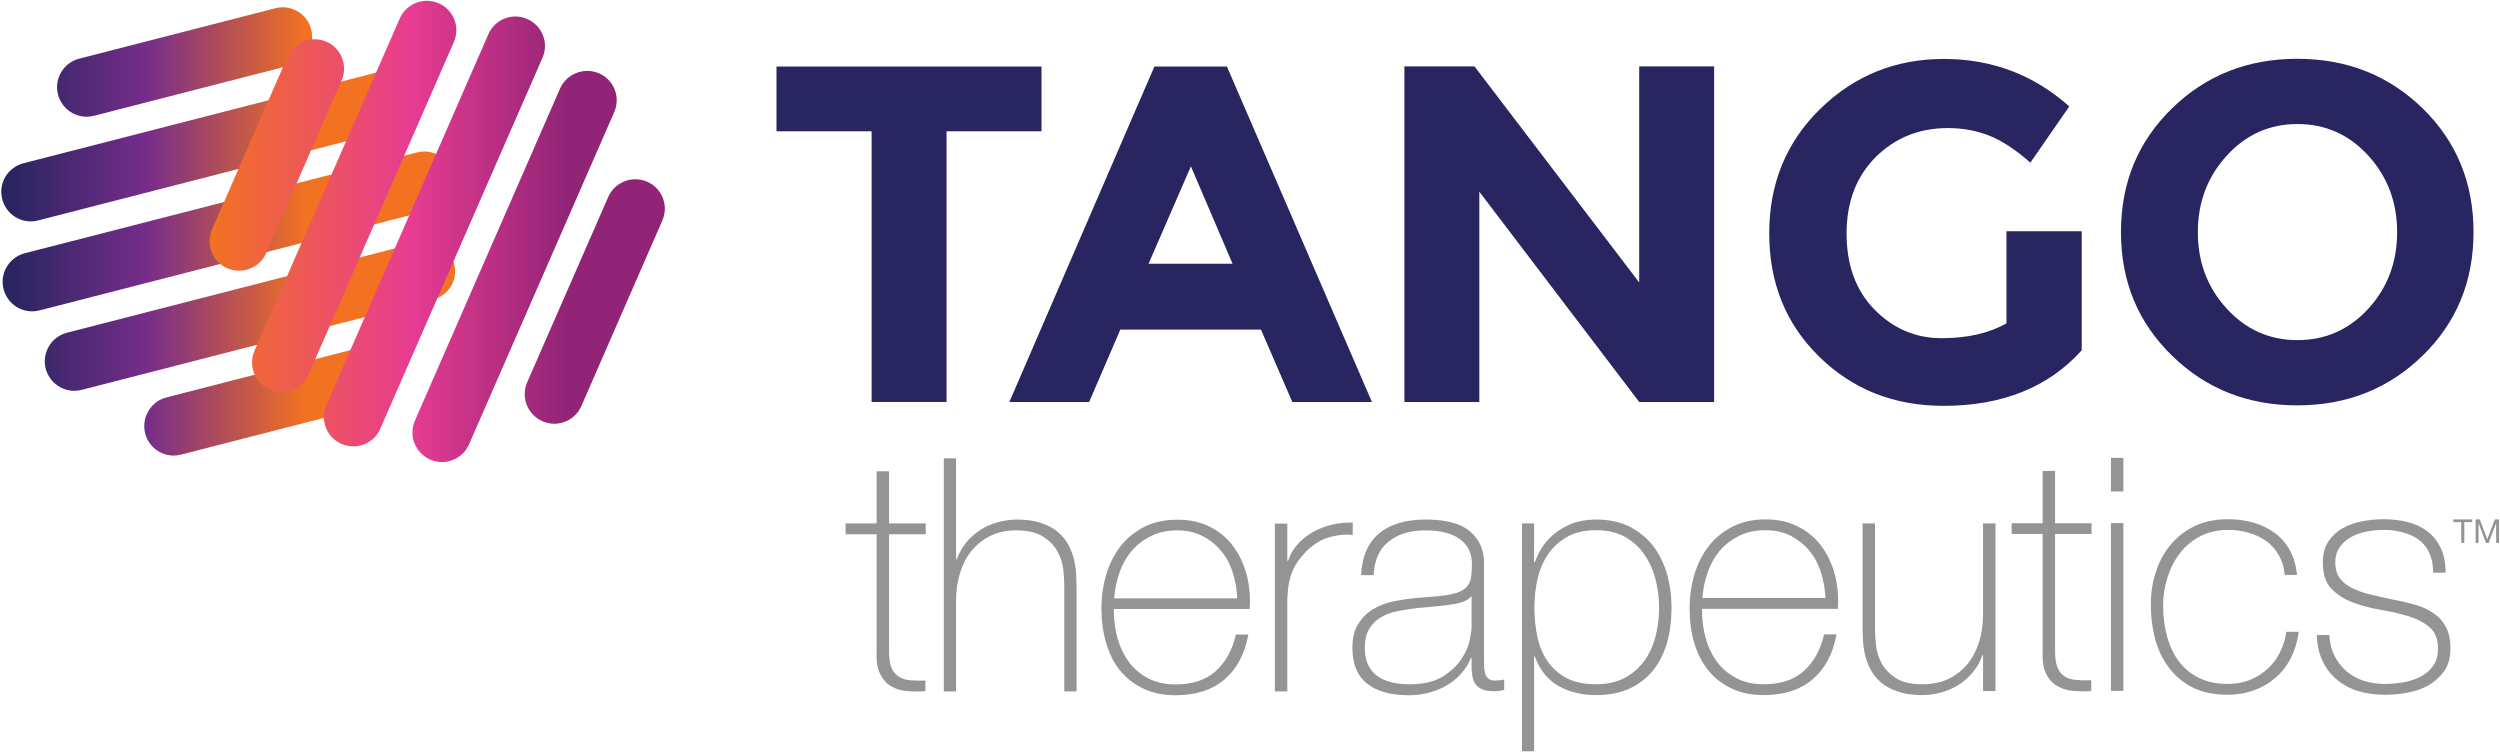
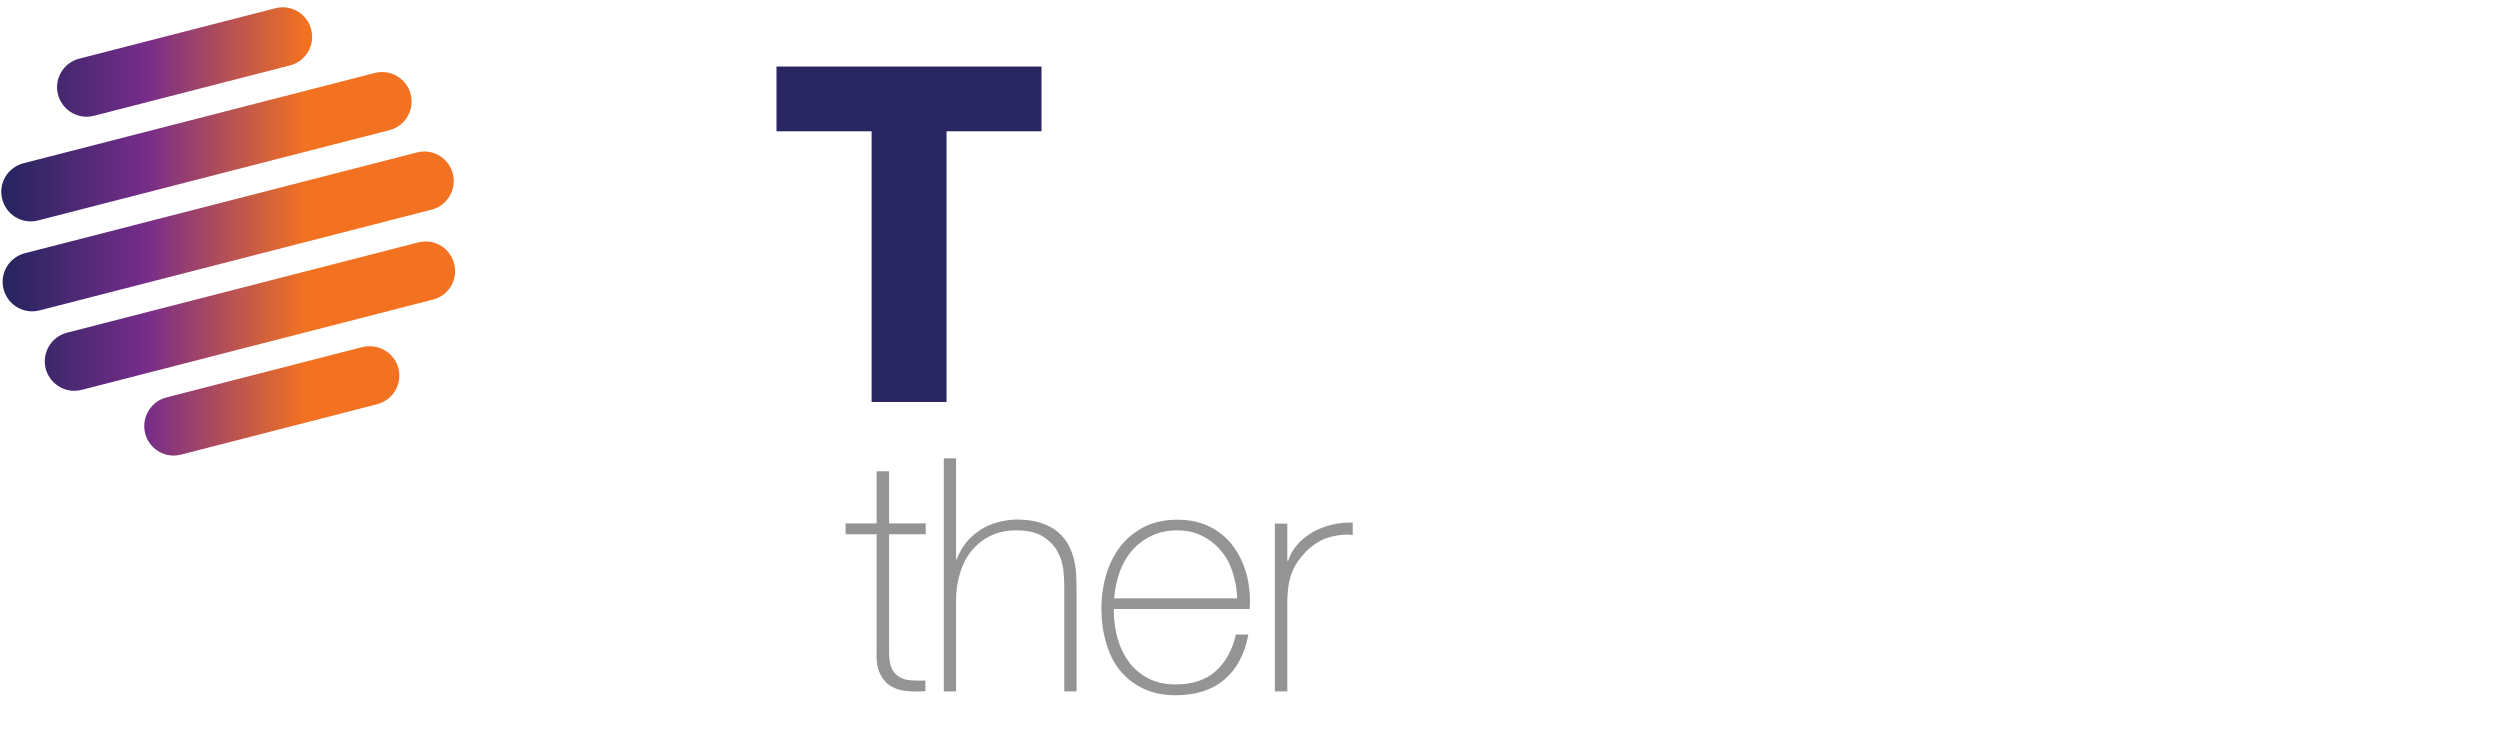
<svg xmlns="http://www.w3.org/2000/svg" version="1.2" viewBox="0 0 1548 466" width="1548" height="466">
  <defs>
    <linearGradient id="P" gradientUnits="userSpaceOnUse" />
    <linearGradient id="g1" x2="1" href="#P" gradientTransform="matrix(281.043,0,0,277.616,.783,143.306)">
      <stop stop-color="#282560" />
      <stop offset=".02" stop-color="#282560" />
      <stop offset=".32" stop-color="#762d8a" />
      <stop offset=".67" stop-color="#f27221" />
      <stop offset="1" stop-color="#f27221" />
    </linearGradient>
    <linearGradient id="g2" x2="1" href="#P" gradientTransform="matrix(281.877,0,0,285.593,129.789,142.058)">
      <stop stop-color="#f27221" />
      <stop offset=".44" stop-color="#e83c91" />
      <stop offset=".78" stop-color="#922477" />
      <stop offset="1" stop-color="#922477" />
    </linearGradient>
  </defs>
  <style>.a{fill:url(#g1)}.b{fill:url(#g2)}.c{fill:#282560}.d{fill:#949494}</style>
  <path class="a" d="m170.5 5.1l-121.4 31.2c-9.8 2.5-15.7 12.5-13.2 22.2 2.2 8.3 9.6 13.8 17.7 13.8q2.3 0 4.6-0.6l121.4-31.2c9.8-2.5 15.6-12.5 13.1-22.2-2.1-8.3-9.5-13.8-17.7-13.8q-2.2 0-4.5 0.6zm61.5 40.1l-217.5 55.9c-9.8 2.5-15.7 12.5-13.1 22.2 2.1 8.3 9.5 13.8 17.7 13.8q2.2 0 4.5-0.6l217.5-55.9c9.8-2.5 15.7-12.5 13.2-22.2-2.1-8.3-9.6-13.8-17.7-13.8q-2.3 0-4.6 0.6zm26.2 49.2l-242.8 62.4c-9.8 2.5-15.7 12.5-13.2 22.2 2.1 8.3 9.6 13.8 17.7 13.8q2.3 0 4.6-0.6l242.8-62.4c9.7-2.5 15.6-12.5 13.1-22.2-2.1-8.3-9.5-13.8-17.7-13.8q-2.3 0-4.5 0.6zm0.8 55.7l-217.5 55.9c-9.8 2.5-15.7 12.5-13.2 22.3 2.2 8.2 9.6 13.7 17.7 13.7q2.3 0 4.6-0.6l217.5-55.9c9.8-2.5 15.7-12.4 13.1-22.2-2.1-8.3-9.5-13.8-17.6-13.8q-2.3 0-4.6 0.6zm-34.6 64.8l-121.4 31.2c-9.7 2.5-15.6 12.5-13.1 22.3 2.1 8.2 9.5 13.7 17.7 13.7q2.2 0 4.5-0.6l121.4-31.2c9.8-2.5 15.7-12.5 13.2-22.2-2.1-8.3-9.6-13.7-17.7-13.7q-2.3-0.1-4.6 0.5z" />
-   <path class="b" d="m247.5 11.5l-89.9 205.6c-4 9.3 0.2 20.1 9.5 24.1 2.3 1 4.8 1.5 7.3 1.5 7 0 13.7-4 16.7-10.9l89.9-205.7c4.1-9.3-0.1-20-9.4-24.1-2.4-1-4.8-1.5-7.3-1.5-7 0-13.8 4.1-16.8 11zm54.9 9.7l-100.3 229.6c-4.1 9.2 0.1 20 9.4 24.1 2.4 1 4.9 1.5 7.3 1.5 7 0 13.8-4.1 16.7-11l100.4-229.6c4.1-9.2-0.2-20-9.4-24-2.4-1.1-4.9-1.6-7.3-1.6-7.1 0-13.8 4.1-16.8 11zm-124.4 14l-46.7 106.9c-4 9.2 0.2 20 9.4 24 2.4 1 4.9 1.5 7.4 1.5 7 0 13.7-4 16.7-10.9l46.7-106.9c4.1-9.2-0.2-20-9.4-24-2.4-1-4.9-1.5-7.3-1.5-7 0-13.8 4-16.8 10.9zm168.8 19.6l-89.9 205.7c-4 9.3 0.2 20 9.5 24.1 2.3 1 4.8 1.5 7.3 1.5 7 0 13.7-4.1 16.7-10.9l89.9-205.7c4.1-9.3-0.1-20.1-9.4-24.1-2.4-1-4.8-1.5-7.3-1.5-7 0-13.8 4.1-16.8 10.9zm29.8 67.2l-50.2 114.8c-4 9.2 0.2 20 9.5 24 2.4 1.1 4.8 1.6 7.3 1.6 7 0 13.7-4.1 16.8-11l50.1-114.8c4.1-9.3-0.1-20-9.4-24.1-2.4-1-4.9-1.5-7.3-1.5-7 0-13.8 4.1-16.8 11z" />
  <path class="c" d="m586.1 81.3v167.6h-46.4v-167.6h-58.9v-40.1h164.1v40.1z" />
-   <path fill-rule="evenodd" class="c" d="m800.2 248.9l-19.4-44.8h-87.1l-19.3 44.8h-49.4l89.8-207.7h44.9l89.8 207.7zm-62.8-145.9l-26.2 60.3h52zm277.6-61.9h46.4v207.8h-46.4l-99-130.2v130.2h-46.4v-207.8h43.4l102 133.8zm227.4 102.1h46.6v73.7q-30.9 34.4-85.6 34.4-45.8 0-76.8-30.3-31.1-30.3-31.1-76.5 0-46.2 31.6-77.1 31.7-30.9 76.5-30.9 44.7 0 77.7 29.4l-24.1 34.8q-13.9-12.2-25.7-16.8-11.7-4.6-25.4-4.6-26.5 0-44.6 17.9-18.1 18-18.1 47.4 0 29.5 17.3 47.1 17.4 17.7 41.5 17.7 24.1 0 40.2-9.2zm257.7 77q-31.6 30.8-77.6 30.8-46.1 0-77.6-30.8-31.6-30.7-31.6-76.5 0-45.8 31.6-76.6 31.5-30.7 77.6-30.7 46 0 77.6 30.7 31.5 30.8 31.5 76.6 0 45.8-31.5 76.5zm-15.8-76.4q0-27.8-17.8-47.4-17.9-19.6-43.9-19.6-26 0-43.8 19.6-17.9 19.6-17.9 47.4 0 27.8 17.9 47.3 17.8 19.5 43.8 19.5 26 0 43.9-19.5 17.8-19.5 17.8-47.3z" />
  <path fill-rule="evenodd" class="d" d="m573.2 330.8h-22.7v72.6q0 6.2 1.4 9.9 1.5 3.6 4.4 5.5 2.9 2 7.1 2.4 4.1 0.4 9.6 0.2v6.6q-5.9 0.4-11.5-0.1-5.5-0.5-9.8-3-4.2-2.5-6.7-7.6-2.6-5-2.2-13.9v-72.6h-19.2v-6.7h19.2v-32.3h7.7v32.3h22.7zm18.8-47v62.6h0.4q2.1-5.8 5.8-10.4 3.7-4.5 8.7-7.8 4.9-3.2 10.8-4.8 5.9-1.6 11.9-1.7 9.1 0 15.5 2.3 6.4 2.2 10.4 5.8 4.1 3.7 6.4 8.2 2.3 4.6 3.3 9.2 1 4.7 1.2 9 0.2 4.4 0.2 7.6v64.3h-7.6v-65.7q0-3.9-0.6-9.7-0.7-5.9-3.6-11.2-2.9-5.4-8.9-9.2-6-3.9-16.5-3.9-8.9 0-15.7 3.2-6.9 3.3-11.8 9.1-4.8 5.7-7.3 13.7-2.6 8-2.6 17.5v56.2h-7.6v-144.3zm97.7 93.3v1.2q0 9.1 2.4 17.4 2.5 8.3 7.2 14.6 4.8 6.2 12 9.9 7.2 3.6 16.7 3.6 15.6 0 24.7-8.2 9.2-8.2 12.6-22.7h7.7q-3.4 18.2-14.9 27.9-11.4 9.7-30.2 9.7-11.5 0-20.1-4.2-8.6-4.1-14.4-11.3-5.7-7.1-8.5-17-2.9-9.8-2.9-21.1 0-10.9 2.9-20.9 3-10 8.8-17.6 5.9-7.6 14.7-12.1 8.8-4.5 20.7-4.5 10.9 0 19.3 4 8.4 4 14.1 11 5.6 7 8.6 16.2 2.9 9.2 2.9 19.7 0 1-0.1 2.3-0.1 1.3-0.1 2.1zm76.4-6.6q-0.4-8.5-2.8-16.1-2.4-7.6-7.2-13.3-4.8-5.8-11.6-9.2-6.8-3.5-15.5-3.5-9.3 0-16.4 3.6-7.1 3.5-12 9.3-4.8 5.7-7.5 13.4-2.6 7.7-3.2 15.8zm31-23.3h0.6q1.4-5 5.2-9.5 3.7-4.4 9.1-7.7 5.3-3.2 11.9-4.9 6.6-1.7 13.7-1.5v7.7q-6.1-0.9-13.9 1.2-7.8 2-14.9 8.9-2.8 3-4.9 5.8-2.1 2.9-3.5 6.3-1.5 3.4-2.3 7.7-0.8 4.2-1 10.1v56.8h-7.7v-103.9h7.7z" />
-   <path fill-rule="evenodd" class="d" d="m911.2 407.4h-0.4q-1.8 4.7-5.3 8.8-3.4 4.2-8.4 7.4-4.9 3.2-11.2 5-6.3 1.9-13.7 1.9-16.6 0-25.7-7.2-9.1-7.2-9.1-22.2 0-9.1 3.6-14.8 3.7-5.8 9.2-9.1 5.6-3.3 12.4-4.8 6.7-1.4 13-2l11.9-1q8.3-0.6 13.1-1.9 4.7-1.3 7.1-3.6 2.5-2.4 3.1-6 0.6-3.6 0.6-9.1 0-4.2-1.6-7.9-1.6-3.6-5.1-6.5-3.4-2.8-8.9-4.4-5.4-1.6-13.3-1.6-14 0-22.6 6.9-8.6 6.8-9.4 20.8h-7.7q0.8-17.2 11.1-25.8 10.2-8.6 29-8.6 18.8 0 27.4 7.4 8.6 7.4 8.6 19.3v60.4q0 2.2 0.1 4.5 0.1 2.2 0.7 4 0.6 1.8 2 2.9 1.4 1.2 4.1 1.2 2 0 5.6-0.6v6.4q-3 0.8-6.3 0.8-4.6 0-7.3-1.2-2.8-1.2-4.2-3.2-1.4-2-1.9-4.8-0.5-2.7-0.5-5.9zm0-38.4q-2.8 3.4-8.6 4.6-5.8 1.2-12.8 1.8l-13 1.2q-5.6 0.7-11.3 1.8-5.7 1.1-10.2 3.7-4.6 2.6-7.4 7.2-2.8 4.5-2.8 11.8 0 11.5 7.2 17.1 7.3 5.5 20.1 5.5 13.1 0 20.8-4.7 7.7-4.8 11.7-10.9 4.1-6.2 5.2-11.9 1.1-5.8 1.1-7.8zm38.7-21.1h0.6q1.2-3.8 4-8.4 2.9-4.7 7.5-8.6 4.7-4 11.2-6.6 6.6-2.6 15.1-2.6 11.9 0 20.7 4.4 8.8 4.5 14.6 11.9 5.7 7.5 8.6 17.4 2.8 9.9 2.8 20.8 0 12-2.8 21.9-2.9 9.9-8.6 17-5.8 7.2-14.6 11.3-8.8 4-20.8 4-13 0-23.1-5.6-10.1-5.7-14.8-18.4h-0.4v58.8h-7.5v-141.1h7.5zm38.3 75.8q10.1 0 17.5-3.8 7.4-3.9 12.2-10.4 4.8-6.4 7.1-15 2.3-8.6 2.3-18.3 0-8.9-2.2-17.5-2.2-8.6-6.9-15.3-4.6-6.8-12.1-11-7.4-4.1-17.9-4.1-10.3 0-17.6 4-7.3 4.1-11.9 10.7-4.6 6.7-6.6 15.3-2 8.6-2 17.9 0 9.3 1.8 17.9 1.8 8.6 6.2 15.1 4.4 6.6 11.8 10.6 7.4 3.9 18.3 3.9zm65.7-46.7v1.2q0 9.1 2.4 17.4 2.4 8.3 7.2 14.6 4.8 6.2 12 9.9 7.2 3.6 16.7 3.6 15.6 0 24.7-8.2 9.2-8.2 12.6-22.7h7.7q-3.4 18.2-14.9 27.9-11.4 9.7-30.2 9.7-11.5 0-20.1-4.2-8.6-4.1-14.4-11.3-5.7-7.2-8.6-17-2.8-9.8-2.8-21.1 0-10.9 2.9-20.9 3-10 8.8-17.6 5.9-7.6 14.7-12.1 8.8-4.6 20.7-4.6 10.9 0 19.3 4.1 8.4 4 14.1 11 5.6 7 8.6 16.2 2.9 9.2 2.9 19.7 0 1-0.1 2.3-0.1 1.3-0.1 2.1zm76.4-6.7q-0.4-8.5-2.8-16-2.4-7.6-7.2-13.4-4.8-5.7-11.6-9.2-6.8-3.4-15.5-3.4-9.3 0-16.4 3.5-7.1 3.6-12 9.3-4.8 5.8-7.5 13.5-2.6 7.7-3.2 15.7zm105.3 57.6h-7.7v-22.2h-0.4q-2 5.9-5.8 10.4-3.7 4.6-8.7 7.8-4.9 3.2-10.8 4.8-5.9 1.7-11.9 1.7-9.1 0-15.5-2.3-6.4-2.2-10.4-5.8-4.1-3.7-6.4-8.2-2.3-4.6-3.3-9.2-1-4.6-1.2-9-0.2-4.3-0.2-7.6v-64.2h7.7v65.6q0 4.1 0.6 9.8 0.6 5.8 3.5 11.2 2.9 5.3 8.8 9.2 5.9 3.8 16.6 3.8 8.7 0 15.7-3.2 6.9-3.3 11.8-9 4.8-5.8 7.4-13.8 2.5-8 2.5-17.5v-56.1h7.7zm59.5-97.3h-22.6v72.6q0 6.3 1.4 9.9 1.4 3.6 4.3 5.6 2.9 1.9 7.1 2.3 4.1 0.4 9.6 0.2v6.7q-5.9 0.4-11.4-0.1-5.6-0.6-9.8-3.1-4.3-2.5-6.8-7.6-2.5-5-2.1-13.9v-72.6h-19.2v-6.6h19.2v-32.4h7.7v32.4h22.6zm12-6.7h7.7v103.9h-7.7zm0-40.4h7.7v20.8h-7.7zm107.6 72.5q-0.6-6.8-3.6-12.1-2.9-5.2-7.6-8.7-4.6-3.4-10.8-5.2-6.1-1.9-13.2-1.9-9.7 0.1-17.2 4-7.5 3.9-12.5 10.5-5.1 6.6-7.7 15-2.7 8.3-2.7 17.2 0 10.5 2.5 19.4 2.4 8.9 7.4 15.5 5.1 6.6 12.6 10.2 7.5 3.6 17.6 3.6 7.3 0 13.4-2.4 6.2-2.4 10.9-6.7 4.8-4.2 7.8-10.2 3.1-5.9 4.1-13h7.7q-1.3 9.3-5.1 16.6-3.8 7.3-9.7 12.2-5.9 5-13.4 7.6-7.4 2.6-15.7 2.6-12.8 0-21.8-4.5-9-4.6-14.7-12.3-5.8-7.6-8.5-17.6-2.7-10-2.7-21-0.1-10.9 3.1-20.6 3.1-9.7 9.2-17 6.1-7.2 14.9-11.5 9-4.2 20.5-4.2 8.5 0 15.8 2.1 7.4 2.1 13.2 6.4 5.8 4.2 9.4 10.8 3.6 6.6 4.4 15.2zm27.6 37.2q0.4 7.3 3.2 12.9 2.9 5.5 7.4 9.5 4.6 3.9 10.6 5.9 6.1 2 13.2 2 5.1 0 10.8-0.9 5.8-0.9 10.7-3.3 5-2.4 8.2-6.8 3.3-4.3 3.2-11 0-8.7-5.2-13.1-5.3-4.5-13.2-6.9-8-2.4-17.2-3.9-9.2-1.6-17.2-4.6-8-3-13.3-8.6-5.2-5.5-5.2-16.2 0-7.7 3.4-12.9 3.4-5.1 8.8-8.2 5.4-3 12-4.3 6.7-1.3 13.4-1.3 8.1 0 15.1 1.8 7.1 1.8 12.3 5.9 5.1 4 8.1 10.3 2.9 6.2 2.9 15.1h-7.7q0-7-2.3-12.1-2.3-5.1-6.5-8.2-4.1-3.1-9.8-4.6-5.7-1.6-12.1-1.6-5.3 0-10.6 1.1-5.4 1-9.6 3.4-4.3 2.4-7 6.3-2.7 3.8-2.7 9.3 0 6.2 3 10.1 3 3.8 8 6.1 4.9 2.4 11.1 3.8 6.2 1.4 12.4 2.8 7.7 1.4 14.5 3.3 6.8 1.9 11.7 5.3 5 3.3 7.8 8.6 2.8 5.2 2.8 13.3 0 8.5-3.8 14-3.9 5.4-9.7 8.8-5.9 3.3-13.1 4.6-7.1 1.3-14 1.3-8.9 0-16.5-2.3-7.6-2.3-13.2-7.1-5.7-4.7-8.9-11.6-3.3-6.9-3.5-16zm76.8-69.9v-1.7h11.7v1.7h-4.9v12.9h-1.9v-12.9zm16.4-1.7l4.6 12.3 4.7-12.3h2.6v14.6h-1.8v-12.1h-0.1l-4.5 12.1h-1.7l-4.5-12.1h-0.1v12.1h-1.8v-14.6z" />
</svg>